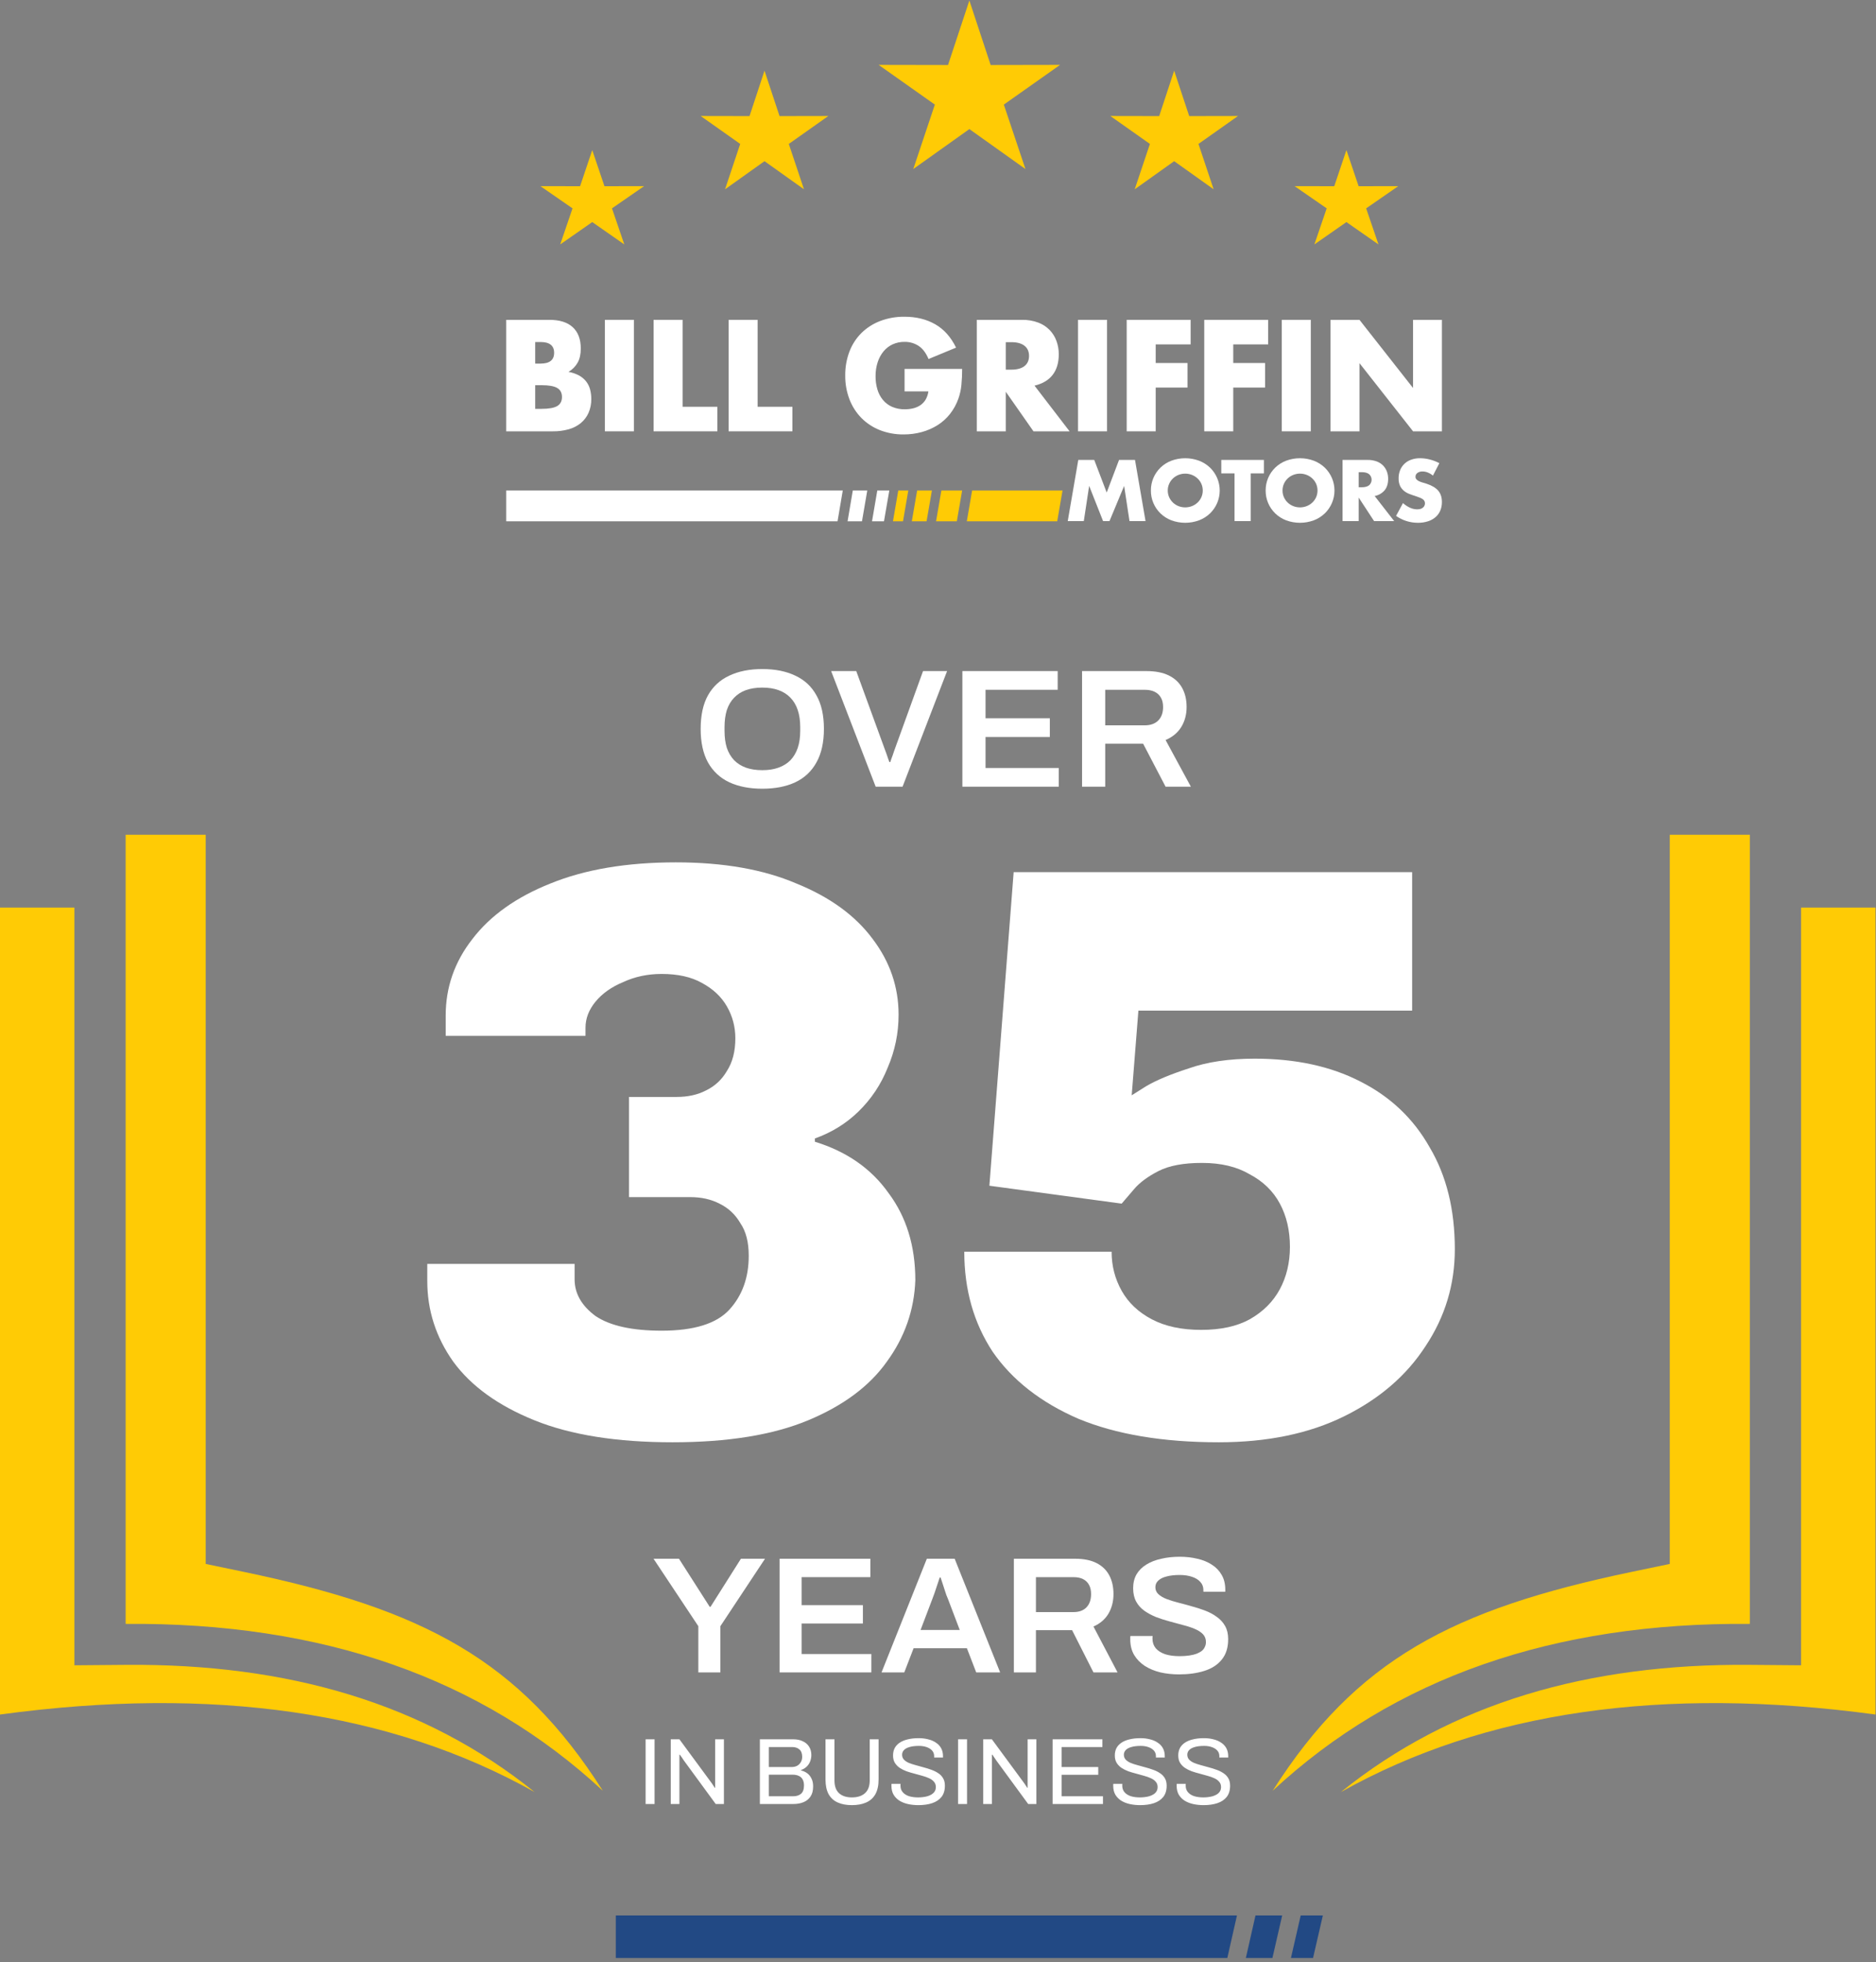
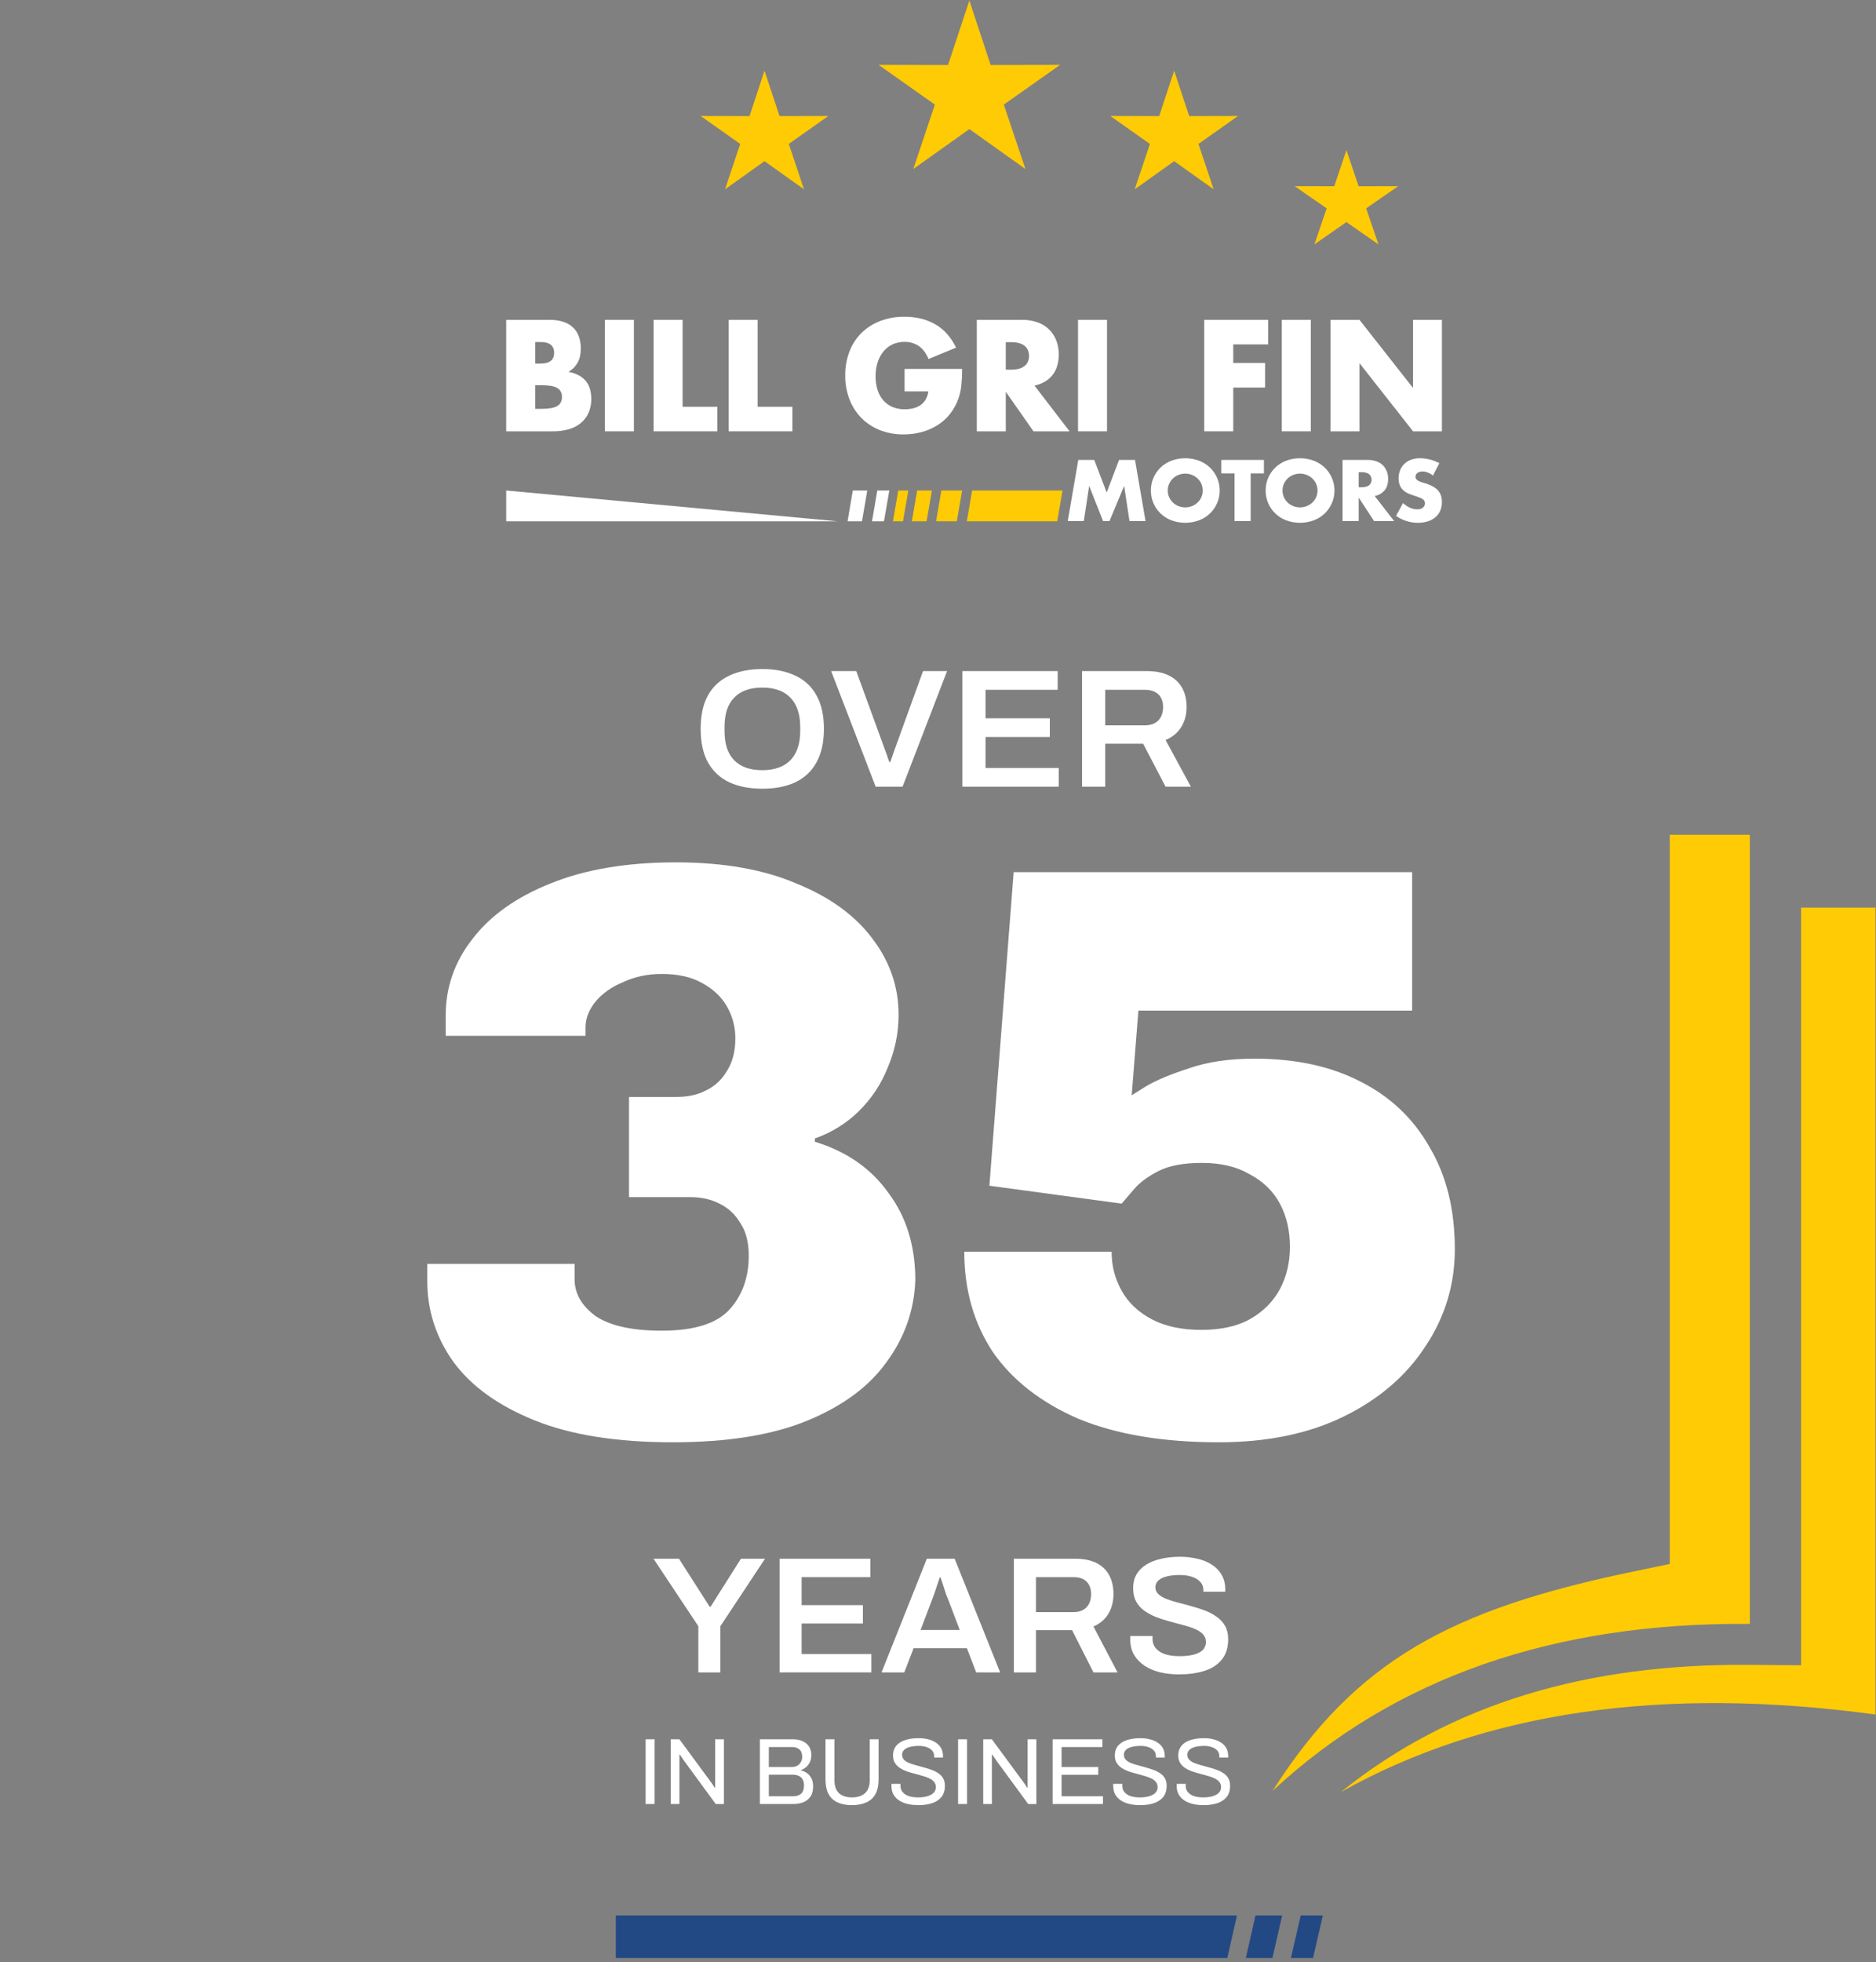
<svg xmlns="http://www.w3.org/2000/svg" width="199" height="208" viewBox="0 0 199 208" fill="none">
  <rect x="0" y="0" width="199" height="208" fill="#808080" stroke="none" />
  <path d="M80.861 83.614C79.513 83.614 78.348 83.387 77.366 82.934C76.383 82.47 75.628 81.767 75.099 80.826C74.582 79.885 74.324 78.7 74.324 77.27C74.324 75.829 74.582 74.644 75.099 73.715C75.628 72.774 76.383 72.077 77.366 71.624C78.348 71.16 79.513 70.927 80.861 70.927C82.222 70.927 83.386 71.16 84.356 71.624C85.339 72.077 86.088 72.774 86.605 73.715C87.134 74.644 87.398 75.829 87.398 77.27C87.398 78.7 87.134 79.885 86.605 80.826C86.088 81.767 85.339 82.47 84.356 82.934C83.386 83.387 82.222 83.614 80.861 83.614ZM80.861 81.648C81.516 81.648 82.089 81.559 82.58 81.38C83.084 81.201 83.506 80.939 83.846 80.594C84.186 80.237 84.445 79.802 84.621 79.29C84.797 78.765 84.885 78.164 84.885 77.485V77.092C84.885 76.401 84.797 75.793 84.621 75.269C84.445 74.745 84.186 74.31 83.846 73.965C83.506 73.608 83.084 73.34 82.58 73.161C82.089 72.982 81.516 72.893 80.861 72.893C80.206 72.893 79.627 72.982 79.123 73.161C78.632 73.34 78.216 73.608 77.876 73.965C77.536 74.31 77.278 74.745 77.102 75.269C76.938 75.793 76.856 76.401 76.856 77.092V77.485C76.856 78.164 76.938 78.765 77.102 79.29C77.278 79.802 77.536 80.237 77.876 80.594C78.216 80.939 78.632 81.201 79.123 81.38C79.627 81.559 80.206 81.648 80.861 81.648Z" fill="white" />
  <path d="M92.888 83.399L88.165 71.142H90.829L93.908 79.575C93.959 79.695 94.009 79.832 94.059 79.986C94.11 80.141 94.16 80.29 94.21 80.433C94.261 80.564 94.305 80.683 94.343 80.79H94.437C94.475 80.695 94.513 80.582 94.551 80.451C94.601 80.32 94.651 80.183 94.702 80.04C94.752 79.885 94.802 79.736 94.853 79.593L97.913 71.142H100.464L95.741 83.399H92.888Z" fill="white" />
  <path d="M102.087 83.399V71.142H112.195V73.125H104.543V76.145H111.363V78.128H104.543V81.416H112.308V83.399H102.087Z" fill="white" />
  <path d="M114.781 83.399V71.142H121.601C122.558 71.142 123.352 71.297 123.981 71.606C124.611 71.916 125.084 72.357 125.398 72.929C125.713 73.5 125.871 74.173 125.871 74.948C125.871 75.746 125.682 76.454 125.304 77.074C124.926 77.681 124.372 78.14 123.641 78.45L126.324 83.399H123.641L121.261 78.843H117.237V83.399H114.781ZM117.237 76.895H121.412C122.042 76.895 122.527 76.722 122.867 76.377C123.207 76.032 123.377 75.555 123.377 74.948C123.377 74.555 123.301 74.227 123.15 73.965C122.999 73.691 122.779 73.483 122.489 73.34C122.199 73.197 121.84 73.125 121.412 73.125H117.237V76.895Z" fill="white" />
  <path d="M74.076 177.295V172.394L69.324 165.245H72.024L75.282 170.339H75.372L78.594 165.245H81.15L76.416 172.394V177.295H74.076Z" fill="white" />
  <path d="M82.694 177.295V165.245H92.324V167.195H85.034V170.163H91.532V172.113H85.034V175.345H92.432V177.295H82.694Z" fill="white" />
  <path d="M93.51 177.295L98.316 165.245H101.268L106.092 177.295H103.554L102.564 174.73H96.912L95.922 177.295H93.51ZM97.65 172.798H101.808L100.566 169.531C100.518 169.414 100.458 169.267 100.386 169.092C100.326 168.904 100.26 168.705 100.188 168.495C100.116 168.272 100.044 168.05 99.972 167.827C99.9 167.605 99.834 167.405 99.774 167.23H99.684C99.612 167.464 99.522 167.733 99.414 168.038C99.318 168.342 99.222 168.629 99.126 168.899C99.03 169.168 98.952 169.379 98.892 169.531L97.65 172.798Z" fill="white" />
  <path d="M107.549 177.295V165.245H114.047C114.959 165.245 115.715 165.397 116.315 165.702C116.915 166.006 117.365 166.439 117.665 167.001C117.965 167.564 118.115 168.225 118.115 168.986C118.115 169.771 117.935 170.468 117.575 171.077C117.215 171.674 116.687 172.125 115.991 172.429L118.547 177.295H115.991L113.723 172.816H109.889V177.295H107.549ZM109.889 170.901H113.867C114.467 170.901 114.929 170.731 115.253 170.392C115.577 170.052 115.739 169.584 115.739 168.986C115.739 168.6 115.667 168.278 115.523 168.02C115.379 167.751 115.169 167.546 114.893 167.405C114.617 167.265 114.275 167.195 113.867 167.195H109.889V170.901Z" fill="white" />
  <path d="M125.06 177.505C124.376 177.505 123.722 177.435 123.098 177.295C122.474 177.142 121.922 176.914 121.442 176.61C120.962 176.293 120.584 175.907 120.308 175.45C120.032 174.982 119.894 174.432 119.894 173.799C119.894 173.729 119.894 173.659 119.894 173.588C119.906 173.518 119.912 173.465 119.912 173.43H122.27C122.27 173.454 122.264 173.501 122.252 173.571C122.252 173.629 122.252 173.682 122.252 173.729C122.252 174.115 122.366 174.449 122.594 174.73C122.822 175 123.152 175.21 123.584 175.363C124.016 175.503 124.526 175.573 125.114 175.573C125.51 175.573 125.858 175.55 126.158 175.503C126.47 175.456 126.734 175.392 126.95 175.31C127.178 175.216 127.364 175.111 127.508 174.994C127.652 174.865 127.754 174.724 127.814 174.572C127.886 174.42 127.922 174.256 127.922 174.08C127.922 173.741 127.814 173.46 127.598 173.237C127.382 173.015 127.088 172.827 126.716 172.675C126.356 172.523 125.942 172.388 125.474 172.271C125.018 172.142 124.544 172.013 124.052 171.885C123.572 171.756 123.098 171.604 122.63 171.428C122.174 171.241 121.76 171.018 121.388 170.76C121.028 170.503 120.74 170.181 120.524 169.794C120.308 169.396 120.2 168.922 120.2 168.372C120.2 167.809 120.32 167.318 120.56 166.896C120.812 166.475 121.16 166.129 121.604 165.86C122.06 165.579 122.588 165.374 123.188 165.245C123.788 165.104 124.442 165.034 125.15 165.034C125.81 165.034 126.428 165.104 127.004 165.245C127.592 165.374 128.108 165.585 128.552 165.877C128.996 166.158 129.344 166.521 129.596 166.966C129.848 167.4 129.974 167.921 129.974 168.53V168.74H127.652V168.565C127.652 168.225 127.544 167.938 127.328 167.704C127.124 167.47 126.83 167.288 126.446 167.16C126.074 167.031 125.636 166.966 125.132 166.966C124.592 166.966 124.13 167.019 123.746 167.124C123.362 167.218 123.068 167.364 122.864 167.564C122.66 167.751 122.558 167.985 122.558 168.266C122.558 168.559 122.666 168.805 122.882 169.004C123.098 169.203 123.386 169.373 123.746 169.513C124.118 169.654 124.532 169.783 124.988 169.9C125.456 170.017 125.93 170.146 126.41 170.286C126.902 170.415 127.376 170.567 127.832 170.743C128.3 170.919 128.714 171.141 129.074 171.41C129.446 171.668 129.74 171.99 129.956 172.376C130.172 172.763 130.28 173.225 130.28 173.764C130.28 174.666 130.052 175.392 129.596 175.942C129.152 176.493 128.534 176.891 127.742 177.137C126.962 177.383 126.068 177.505 125.06 177.505Z" fill="white" />
  <path d="M71.343 152.899C65.423 152.899 60.539 152.121 56.691 150.567C52.843 149.013 49.971 146.941 48.077 144.35C46.242 141.76 45.324 138.911 45.324 135.802V133.989H60.953V135.629C60.953 137.126 61.693 138.421 63.173 139.515C64.712 140.551 67.051 141.069 70.188 141.069C73.622 141.069 76.02 140.321 77.381 138.824C78.743 137.328 79.424 135.428 79.424 133.125C79.424 131.686 79.128 130.535 78.536 129.672C78.003 128.75 77.263 128.06 76.316 127.599C75.428 127.139 74.392 126.908 73.208 126.908H66.725V116.288H71.787C72.971 116.288 74.007 116.058 74.895 115.597C75.842 115.137 76.582 114.446 77.115 113.525C77.707 112.604 78.003 111.453 78.003 110.071C78.003 108.862 77.707 107.74 77.115 106.704C76.523 105.667 75.635 104.833 74.451 104.199C73.326 103.566 71.905 103.25 70.188 103.25C68.708 103.25 67.347 103.537 66.104 104.113C64.86 104.631 63.883 105.322 63.173 106.185C62.463 107.049 62.108 107.97 62.108 108.949V109.812H47.278V107.653C47.278 104.66 48.225 101.954 50.119 99.537C52.014 97.062 54.767 95.104 58.378 93.665C62.048 92.169 66.488 91.42 71.698 91.42C76.73 91.42 80.992 92.169 84.485 93.665C88.037 95.104 90.731 97.062 92.566 99.537C94.401 101.954 95.319 104.631 95.319 107.567C95.319 109.524 94.934 111.395 94.165 113.179C93.454 114.964 92.418 116.518 91.056 117.842C89.754 119.109 88.215 120.058 86.439 120.692V121.037C89.813 122.073 92.418 123.886 94.253 126.477C96.148 129.01 97.095 132.089 97.095 135.716C96.977 138.882 95.97 141.76 94.076 144.35C92.24 146.941 89.458 149.013 85.728 150.567C81.999 152.121 77.204 152.899 71.343 152.899Z" fill="white" />
  <path d="M129.282 152.899C123.362 152.899 118.39 152.064 114.364 150.395C110.398 148.668 107.378 146.307 105.306 143.314C103.294 140.263 102.287 136.723 102.287 132.694H117.916C117.916 134.19 118.271 135.572 118.982 136.838C119.692 138.105 120.758 139.112 122.178 139.86C123.599 140.609 125.346 140.983 127.418 140.983C129.49 140.983 131.206 140.609 132.568 139.86C133.989 139.054 135.054 137.989 135.765 136.666C136.475 135.342 136.831 133.845 136.831 132.176C136.831 130.449 136.475 128.923 135.765 127.599C135.054 126.275 133.989 125.239 132.568 124.491C131.206 123.685 129.519 123.282 127.506 123.282C125.553 123.282 124.014 123.57 122.889 124.145C121.764 124.721 120.906 125.354 120.314 126.045C119.781 126.678 119.337 127.196 118.982 127.599L104.951 125.7L107.526 92.456H149.795V107.135H120.758L120.047 116.115C120.047 116.115 120.55 115.799 121.557 115.165C122.622 114.532 124.132 113.899 126.086 113.266C128.039 112.575 130.378 112.23 133.101 112.23C137.423 112.23 141.152 113.036 144.29 114.647C147.487 116.259 149.943 118.59 151.66 121.641C153.436 124.635 154.324 128.232 154.324 132.435C154.324 136.176 153.288 139.601 151.216 142.71C149.203 145.818 146.332 148.293 142.603 150.135C138.873 151.978 134.433 152.899 129.282 152.899Z" fill="white" />
  <path d="M65.324 203.06H131.212L130.19 207.572H65.324V203.06Z" fill="#224984" />
  <path d="M133.178 203.06H136.01L134.975 207.572H132.155L133.178 203.06Z" fill="#224984" />
  <path d="M140.324 203.06L139.283 207.572H136.939L137.974 203.06H140.324Z" fill="#224984" />
  <path d="M68.485 191.246V184.386H69.435V191.246H68.485ZM71.151 191.246V184.386H72.071L75.401 188.906C75.434 188.946 75.478 189.006 75.531 189.086C75.584 189.166 75.638 189.246 75.691 189.326C75.744 189.4 75.788 189.466 75.821 189.526H75.861C75.861 189.42 75.861 189.316 75.861 189.216C75.861 189.11 75.861 189.006 75.861 188.906V184.386H76.791V191.246H75.921L72.551 186.646C72.504 186.573 72.434 186.47 72.341 186.336C72.254 186.203 72.181 186.096 72.121 186.016H72.071C72.071 186.123 72.071 186.23 72.071 186.336C72.071 186.436 72.071 186.54 72.071 186.646V191.246H71.151ZM80.604 191.246V184.386H84.144C84.537 184.386 84.877 184.456 85.164 184.596C85.451 184.73 85.671 184.92 85.824 185.166C85.984 185.413 86.064 185.706 86.064 186.046C86.064 186.306 86.017 186.546 85.924 186.766C85.831 186.986 85.701 187.17 85.534 187.316C85.368 187.463 85.177 187.573 84.964 187.646V187.686C85.204 187.74 85.421 187.836 85.614 187.976C85.808 188.116 85.961 188.303 86.074 188.536C86.194 188.763 86.254 189.043 86.254 189.376C86.254 189.823 86.161 190.183 85.974 190.456C85.787 190.73 85.537 190.93 85.224 191.056C84.911 191.183 84.551 191.246 84.144 191.246H80.604ZM81.554 190.426H84.134C84.474 190.426 84.751 190.34 84.964 190.166C85.177 189.986 85.284 189.69 85.284 189.276C85.284 189.023 85.237 188.813 85.144 188.646C85.051 188.473 84.914 188.346 84.734 188.266C84.554 188.18 84.328 188.136 84.054 188.136H81.554V190.426ZM81.554 187.326H83.964C84.191 187.326 84.388 187.283 84.554 187.196C84.721 187.103 84.851 186.976 84.944 186.816C85.044 186.65 85.094 186.463 85.094 186.256C85.094 185.896 84.998 185.633 84.804 185.466C84.611 185.293 84.354 185.206 84.034 185.206H81.554V187.326ZM90.367 191.366C89.787 191.366 89.287 191.273 88.867 191.086C88.447 190.9 88.123 190.606 87.897 190.206C87.677 189.8 87.567 189.28 87.567 188.646V184.386H88.517V188.746C88.517 189.346 88.677 189.796 88.997 190.096C89.323 190.396 89.78 190.546 90.367 190.546C90.96 190.546 91.423 190.396 91.757 190.096C92.09 189.796 92.257 189.346 92.257 188.746V184.386H93.197V188.646C93.197 189.28 93.083 189.8 92.857 190.206C92.63 190.606 92.303 190.9 91.877 191.086C91.457 191.273 90.953 191.366 90.367 191.366ZM97.421 191.366C97.048 191.366 96.688 191.33 96.341 191.256C96.001 191.183 95.698 191.066 95.431 190.906C95.164 190.74 94.951 190.526 94.791 190.266C94.638 190.006 94.561 189.686 94.561 189.306C94.561 189.273 94.561 189.24 94.561 189.206C94.568 189.173 94.571 189.14 94.571 189.106H95.531C95.531 189.126 95.528 189.16 95.521 189.206C95.521 189.246 95.521 189.283 95.521 189.316C95.521 189.583 95.601 189.81 95.761 189.996C95.921 190.183 96.141 190.323 96.421 190.416C96.708 190.503 97.031 190.546 97.391 190.546C97.551 190.546 97.718 190.536 97.891 190.516C98.071 190.496 98.241 190.463 98.401 190.416C98.568 190.363 98.714 190.296 98.841 190.216C98.974 190.13 99.078 190.026 99.151 189.906C99.231 189.78 99.271 189.626 99.271 189.446C99.271 189.22 99.204 189.033 99.071 188.886C98.944 188.733 98.774 188.61 98.561 188.516C98.348 188.416 98.104 188.33 97.831 188.256C97.564 188.176 97.288 188.1 97.001 188.026C96.714 187.953 96.434 187.87 96.161 187.776C95.894 187.676 95.654 187.556 95.441 187.416C95.228 187.27 95.054 187.09 94.921 186.876C94.794 186.663 94.731 186.403 94.731 186.096C94.731 185.81 94.788 185.553 94.901 185.326C95.021 185.1 95.194 184.91 95.421 184.756C95.654 184.596 95.941 184.476 96.281 184.396C96.621 184.31 97.011 184.266 97.451 184.266C97.811 184.266 98.144 184.306 98.451 184.386C98.764 184.46 99.038 184.576 99.271 184.736C99.511 184.89 99.698 185.086 99.831 185.326C99.964 185.566 100.031 185.856 100.031 186.196V186.316H99.091V186.166C99.091 185.94 99.021 185.746 98.881 185.586C98.741 185.426 98.548 185.303 98.301 185.216C98.061 185.13 97.788 185.086 97.481 185.086C97.081 185.086 96.748 185.126 96.481 185.206C96.214 185.28 96.014 185.39 95.881 185.536C95.754 185.676 95.691 185.836 95.691 186.016C95.691 186.223 95.754 186.396 95.881 186.536C96.014 186.676 96.188 186.793 96.401 186.886C96.614 186.973 96.858 187.053 97.131 187.126C97.404 187.2 97.681 187.276 97.961 187.356C98.248 187.43 98.524 187.516 98.791 187.616C99.064 187.71 99.308 187.83 99.521 187.976C99.741 188.116 99.914 188.296 100.041 188.516C100.168 188.73 100.231 188.993 100.231 189.306C100.231 189.793 100.111 190.19 99.871 190.496C99.631 190.796 99.301 191.016 98.881 191.156C98.461 191.296 97.974 191.366 97.421 191.366ZM101.63 191.246V184.386H102.58V191.246H101.63ZM104.296 191.246V184.386H105.216L108.546 188.906C108.579 188.946 108.622 189.006 108.676 189.086C108.729 189.166 108.782 189.246 108.836 189.326C108.889 189.4 108.932 189.466 108.966 189.526H109.006C109.006 189.42 109.006 189.316 109.006 189.216C109.006 189.11 109.006 189.006 109.006 188.906V184.386H109.936V191.246H109.066L105.696 186.646C105.649 186.573 105.579 186.47 105.486 186.336C105.399 186.203 105.326 186.096 105.266 186.016H105.216C105.216 186.123 105.216 186.23 105.216 186.336C105.216 186.436 105.216 186.54 105.216 186.646V191.246H104.296ZM111.659 191.246V184.386H116.939V185.206H112.609V187.326H116.499V188.146H112.609V190.426H116.999V191.246H111.659ZM120.946 191.366C120.573 191.366 120.213 191.33 119.866 191.256C119.526 191.183 119.223 191.066 118.956 190.906C118.69 190.74 118.476 190.526 118.316 190.266C118.163 190.006 118.086 189.686 118.086 189.306C118.086 189.273 118.086 189.24 118.086 189.206C118.093 189.173 118.096 189.14 118.096 189.106H119.056C119.056 189.126 119.053 189.16 119.046 189.206C119.046 189.246 119.046 189.283 119.046 189.316C119.046 189.583 119.126 189.81 119.286 189.996C119.446 190.183 119.666 190.323 119.946 190.416C120.233 190.503 120.556 190.546 120.916 190.546C121.076 190.546 121.243 190.536 121.416 190.516C121.596 190.496 121.766 190.463 121.926 190.416C122.093 190.363 122.24 190.296 122.366 190.216C122.5 190.13 122.603 190.026 122.676 189.906C122.756 189.78 122.796 189.626 122.796 189.446C122.796 189.22 122.73 189.033 122.596 188.886C122.47 188.733 122.3 188.61 122.086 188.516C121.873 188.416 121.63 188.33 121.356 188.256C121.09 188.176 120.813 188.1 120.526 188.026C120.24 187.953 119.96 187.87 119.686 187.776C119.42 187.676 119.18 187.556 118.966 187.416C118.753 187.27 118.58 187.09 118.446 186.876C118.32 186.663 118.256 186.403 118.256 186.096C118.256 185.81 118.313 185.553 118.426 185.326C118.546 185.1 118.72 184.91 118.946 184.756C119.18 184.596 119.466 184.476 119.806 184.396C120.146 184.31 120.536 184.266 120.976 184.266C121.336 184.266 121.67 184.306 121.976 184.386C122.29 184.46 122.563 184.576 122.796 184.736C123.036 184.89 123.223 185.086 123.356 185.326C123.49 185.566 123.556 185.856 123.556 186.196V186.316H122.616V186.166C122.616 185.94 122.546 185.746 122.406 185.586C122.266 185.426 122.073 185.303 121.826 185.216C121.586 185.13 121.313 185.086 121.006 185.086C120.606 185.086 120.273 185.126 120.006 185.206C119.74 185.28 119.54 185.39 119.406 185.536C119.28 185.676 119.216 185.836 119.216 186.016C119.216 186.223 119.28 186.396 119.406 186.536C119.54 186.676 119.713 186.793 119.926 186.886C120.14 186.973 120.383 187.053 120.656 187.126C120.93 187.2 121.206 187.276 121.486 187.356C121.773 187.43 122.05 187.516 122.316 187.616C122.59 187.71 122.833 187.83 123.046 187.976C123.266 188.116 123.44 188.296 123.566 188.516C123.693 188.73 123.756 188.993 123.756 189.306C123.756 189.793 123.636 190.19 123.396 190.496C123.156 190.796 122.826 191.016 122.406 191.156C121.986 191.296 121.5 191.366 120.946 191.366ZM127.675 191.366C127.302 191.366 126.942 191.33 126.595 191.256C126.255 191.183 125.952 191.066 125.685 190.906C125.418 190.74 125.205 190.526 125.045 190.266C124.892 190.006 124.815 189.686 124.815 189.306C124.815 189.273 124.815 189.24 124.815 189.206C124.822 189.173 124.825 189.14 124.825 189.106H125.785C125.785 189.126 125.782 189.16 125.775 189.206C125.775 189.246 125.775 189.283 125.775 189.316C125.775 189.583 125.855 189.81 126.015 189.996C126.175 190.183 126.395 190.323 126.675 190.416C126.962 190.503 127.285 190.546 127.645 190.546C127.805 190.546 127.972 190.536 128.145 190.516C128.325 190.496 128.495 190.463 128.655 190.416C128.822 190.363 128.968 190.296 129.095 190.216C129.228 190.13 129.332 190.026 129.405 189.906C129.485 189.78 129.525 189.626 129.525 189.446C129.525 189.22 129.458 189.033 129.325 188.886C129.198 188.733 129.028 188.61 128.815 188.516C128.602 188.416 128.358 188.33 128.085 188.256C127.818 188.176 127.542 188.1 127.255 188.026C126.968 187.953 126.688 187.87 126.415 187.776C126.148 187.676 125.908 187.556 125.695 187.416C125.482 187.27 125.308 187.09 125.175 186.876C125.048 186.663 124.985 186.403 124.985 186.096C124.985 185.81 125.042 185.553 125.155 185.326C125.275 185.1 125.448 184.91 125.675 184.756C125.908 184.596 126.195 184.476 126.535 184.396C126.875 184.31 127.265 184.266 127.705 184.266C128.065 184.266 128.398 184.306 128.705 184.386C129.018 184.46 129.292 184.576 129.525 184.736C129.765 184.89 129.952 185.086 130.085 185.326C130.218 185.566 130.285 185.856 130.285 186.196V186.316H129.345V186.166C129.345 185.94 129.275 185.746 129.135 185.586C128.995 185.426 128.802 185.303 128.555 185.216C128.315 185.13 128.042 185.086 127.735 185.086C127.335 185.086 127.002 185.126 126.735 185.206C126.468 185.28 126.268 185.39 126.135 185.536C126.008 185.676 125.945 185.836 125.945 186.016C125.945 186.223 126.008 186.396 126.135 186.536C126.268 186.676 126.442 186.793 126.655 186.886C126.868 186.973 127.112 187.053 127.385 187.126C127.658 187.2 127.935 187.276 128.215 187.356C128.502 187.43 128.778 187.516 129.045 187.616C129.318 187.71 129.562 187.83 129.775 187.976C129.995 188.116 130.168 188.296 130.295 188.516C130.422 188.73 130.485 188.993 130.485 189.306C130.485 189.793 130.365 190.19 130.125 190.496C129.885 190.796 129.555 191.016 129.135 191.156C128.715 191.296 128.228 191.366 127.675 191.366Z" fill="white" />
  <path fill-rule="evenodd" clip-rule="evenodd" d="M102.827 0.053L105.086 6.892L112.45 6.878L106.482 11.089L108.775 17.919L102.827 13.684L96.878 17.919L99.166 11.089L93.203 6.878L100.563 6.892L102.827 0.053Z" fill="#FFCB05" />
  <path fill-rule="evenodd" clip-rule="evenodd" d="M81.096 7.494L82.691 12.307L87.868 12.297L83.673 15.258L85.282 20.067L81.096 17.087L76.911 20.067L78.519 15.258L74.324 12.297L79.507 12.307L81.096 7.494Z" fill="#FFCB05" />
-   <path fill-rule="evenodd" clip-rule="evenodd" d="M62.824 15.913L64.119 19.741L68.324 19.733L64.917 22.089L66.224 25.913L62.824 23.543L59.425 25.913L60.731 22.089L57.324 19.733L61.533 19.741L62.824 15.913Z" fill="#FFCB05" />
  <path fill-rule="evenodd" clip-rule="evenodd" d="M142.824 15.913L144.119 19.741L148.324 19.733L144.917 22.089L146.224 25.913L142.824 23.543L139.425 25.913L140.731 22.089L137.324 19.733L141.533 19.741L142.824 15.913Z" fill="#FFCB05" />
  <path fill-rule="evenodd" clip-rule="evenodd" d="M124.552 7.494L126.147 12.307L131.325 12.297L127.129 15.258L128.738 20.067L124.552 17.087L120.367 20.067L121.98 15.258L117.78 12.297L122.963 12.307L124.552 7.494Z" fill="#FFCB05" />
  <path d="M112.71 52L112.146 55.264H102.556L103.12 52H112.71Z" fill="#FFCB05" />
-   <path d="M53.696 51.999H89.398L88.844 55.264H53.696V51.999Z" fill="white" />
+   <path d="M53.696 51.999L88.844 55.264H53.696V51.999Z" fill="white" />
  <path d="M90.462 51.999H91.997L91.436 55.264H89.908L90.462 51.999Z" fill="white" />
  <path d="M94.335 51.999L93.77 55.264H92.501L93.061 51.999H94.335Z" fill="white" />
  <mask id="mask0_503_4088" style="mask-type:luminance" maskUnits="userSpaceOnUse" x="42" y="29" width="123" height="31">
    <path d="M164.324 29H42.324V60H164.324V29Z" fill="white" />
  </mask>
  <g mask="url(#mask0_503_4088)">
    <path d="M53.695 33.907H58.278C59.367 33.907 60.194 34.168 60.759 34.691C61.324 35.213 61.607 35.965 61.607 36.948C61.607 37.543 61.5 38.037 61.285 38.429C61.051 38.841 60.713 39.184 60.304 39.424C60.696 39.491 61.075 39.621 61.427 39.808C61.718 39.967 61.975 40.182 62.18 40.443C62.374 40.694 62.515 40.982 62.596 41.289C62.681 41.617 62.724 41.954 62.721 42.292C62.731 42.799 62.632 43.301 62.431 43.766C62.245 44.184 61.966 44.554 61.615 44.847C61.239 45.153 60.803 45.377 60.336 45.506C59.784 45.659 59.213 45.733 58.64 45.725H53.695V33.907ZM56.772 38.546H57.337C58.3 38.546 58.781 38.165 58.781 37.402C58.781 36.639 58.3 36.258 57.337 36.258H56.772V38.546ZM56.772 43.343H57.447C58.221 43.343 58.776 43.243 59.111 43.044C59.446 42.845 59.613 42.526 59.613 42.088C59.613 41.649 59.446 41.331 59.111 41.132C58.776 40.934 58.221 40.834 57.447 40.834H56.772V43.343Z" fill="white" />
    <path d="M67.242 33.907H64.165V45.725H67.242V33.907Z" fill="white" />
    <path d="M72.407 33.907V43.123H76.097V45.725H69.33V33.907H72.407Z" fill="white" />
    <path d="M80.366 33.907V43.123H84.055V45.725H77.289V33.907H80.366Z" fill="white" />
    <path d="M95.954 39.111H102.061C102.063 39.681 102.037 40.252 101.982 40.819C101.935 41.306 101.83 41.785 101.668 42.246C101.462 42.837 101.16 43.391 100.773 43.884C100.403 44.354 99.954 44.757 99.447 45.075C98.928 45.398 98.365 45.644 97.775 45.804C97.151 45.973 96.507 46.057 95.86 46.054C94.999 46.065 94.143 45.911 93.34 45.6C92.607 45.314 91.942 44.879 91.386 44.323C90.831 43.758 90.399 43.086 90.114 42.348C89.803 41.535 89.648 40.671 89.659 39.8C89.649 38.936 89.8 38.078 90.106 37.269C90.385 36.531 90.819 35.86 91.378 35.302C91.945 34.747 92.621 34.315 93.364 34.032C94.191 33.72 95.07 33.566 95.954 33.578C97.189 33.578 98.272 33.844 99.204 34.377C100.135 34.91 100.873 35.735 101.416 36.853L98.497 38.06C98.225 37.413 97.871 36.948 97.437 36.665C96.996 36.381 96.479 36.234 95.954 36.242C95.521 36.236 95.093 36.324 94.698 36.5C94.325 36.67 93.995 36.922 93.732 37.237C93.453 37.578 93.24 37.969 93.104 38.389C92.947 38.875 92.87 39.383 92.877 39.894C92.872 40.366 92.939 40.836 93.073 41.289C93.192 41.696 93.392 42.074 93.662 42.402C93.925 42.717 94.258 42.967 94.635 43.131C95.062 43.311 95.522 43.399 95.985 43.389C96.281 43.39 96.576 43.356 96.864 43.288C97.135 43.225 97.394 43.113 97.626 42.959C97.852 42.806 98.042 42.605 98.183 42.371C98.34 42.101 98.441 41.802 98.481 41.493H95.954V39.111Z" fill="white" />
    <path d="M113.457 45.725H109.627L106.691 41.532V45.725H103.614V33.907H108.402C108.991 33.895 109.577 33.993 110.129 34.197C110.575 34.361 110.98 34.62 111.315 34.957C111.65 35.294 111.907 35.701 112.067 36.148C112.232 36.6 112.314 37.078 112.311 37.559C112.311 38.457 112.093 39.186 111.659 39.745C111.225 40.304 110.584 40.683 109.736 40.881L113.457 45.725ZM106.691 39.189H107.272C107.879 39.189 108.344 39.064 108.669 38.813C108.994 38.562 109.156 38.201 109.156 37.731C109.156 37.261 108.993 36.901 108.669 36.65C108.345 36.399 107.879 36.274 107.272 36.274H106.691V39.189Z" fill="white" />
    <path d="M117.429 33.907H114.352V45.725H117.429V33.907Z" fill="white" />
-     <path d="M126.298 36.509H122.593V38.484H125.968V41.086H122.593V45.725H119.517V33.907H126.298L126.298 36.509Z" fill="white" />
    <path d="M134.524 36.509H130.819V38.484H134.194V41.086H130.819V45.725H127.743V33.907H134.524L134.524 36.509Z" fill="white" />
    <path d="M139.045 33.907H135.968V45.725H139.045V33.907Z" fill="white" />
    <path d="M141.132 45.725V33.907H144.209L149.892 41.133V33.907H152.953V45.725H149.892L144.209 38.499V45.725H141.132Z" fill="white" />
    <path d="M113.263 55.242L114.381 48.759H116.075L117.394 52.215L118.704 48.759H120.398L121.516 55.242H119.813L119.245 51.51L117.691 55.242H117.01L115.534 51.51L114.966 55.242H113.263Z" fill="white" />
    <path d="M122.083 52C122.079 51.547 122.168 51.097 122.344 50.679C122.52 50.261 122.779 49.883 123.105 49.567C123.436 49.251 123.826 49.004 124.254 48.841C125.202 48.491 126.244 48.491 127.192 48.841C127.622 49.004 128.015 49.251 128.349 49.567C128.676 49.883 128.937 50.261 129.115 50.679C129.292 51.097 129.384 51.546 129.384 52C129.384 52.455 129.292 52.904 129.115 53.322C128.937 53.74 128.676 54.118 128.349 54.433C128.015 54.75 127.622 54.997 127.192 55.16C126.244 55.51 125.202 55.51 124.254 55.16C123.826 54.997 123.436 54.75 123.105 54.433C122.779 54.118 122.519 53.74 122.344 53.322C122.168 52.904 122.079 52.454 122.083 52ZM123.873 52C123.871 52.246 123.921 52.489 124.022 52.714C124.118 52.927 124.254 53.12 124.424 53.281C124.594 53.443 124.794 53.57 125.013 53.655C125.471 53.833 125.979 53.833 126.437 53.655C126.656 53.569 126.858 53.442 127.03 53.281C127.202 53.121 127.34 52.928 127.436 52.714C127.534 52.489 127.585 52.246 127.585 52C127.585 51.755 127.534 51.512 127.436 51.287C127.34 51.072 127.202 50.88 127.03 50.719C126.858 50.558 126.656 50.431 126.437 50.345C125.979 50.167 125.471 50.167 125.013 50.345C124.794 50.431 124.594 50.558 124.424 50.719C124.254 50.88 124.118 51.073 124.022 51.287C123.921 51.511 123.871 51.755 123.873 52Z" fill="white" />
    <path d="M132.667 50.186V55.242H130.956V50.186H129.55V48.759H134.073V50.186H132.667Z" fill="white" />
    <path d="M134.256 52C134.253 51.547 134.341 51.097 134.517 50.679C134.693 50.261 134.952 49.883 135.278 49.567C135.609 49.251 135.999 49.004 136.427 48.841C137.375 48.491 138.417 48.491 139.365 48.841C139.795 49.004 140.189 49.251 140.522 49.567C140.85 49.883 141.11 50.261 141.288 50.679C141.466 51.097 141.557 51.546 141.557 52C141.557 52.455 141.466 52.904 141.288 53.322C141.11 53.74 140.85 54.118 140.522 54.433C140.189 54.75 139.795 54.997 139.365 55.16C138.417 55.51 137.375 55.51 136.427 55.16C135.999 54.997 135.609 54.75 135.278 54.433C134.952 54.118 134.693 53.74 134.517 53.322C134.341 52.904 134.253 52.454 134.256 52ZM136.047 52C136.044 52.246 136.095 52.489 136.195 52.714C136.389 53.145 136.745 53.483 137.187 53.655C137.644 53.833 138.152 53.833 138.61 53.655C138.83 53.569 139.031 53.442 139.203 53.281C139.375 53.121 139.513 52.928 139.61 52.713C139.708 52.488 139.758 52.245 139.758 52C139.758 51.754 139.708 51.511 139.61 51.286C139.513 51.072 139.375 50.879 139.203 50.719C139.031 50.558 138.83 50.431 138.61 50.345C138.152 50.167 137.644 50.167 137.187 50.345C136.745 50.516 136.389 50.854 136.195 51.286C136.095 51.51 136.044 51.754 136.047 51.999" fill="white" />
    <path d="M147.888 55.241H145.758L144.125 52.748V55.241H142.413V48.759H145.076C145.404 48.752 145.729 48.806 146.037 48.918C146.292 49.011 146.523 49.16 146.714 49.352C146.891 49.534 147.027 49.751 147.116 49.988C147.207 50.236 147.253 50.498 147.251 50.762C147.251 51.255 147.13 51.655 146.889 51.961C146.616 52.287 146.237 52.508 145.819 52.584L147.888 55.241ZM144.125 51.656H144.448C144.785 51.656 145.044 51.587 145.225 51.45C145.31 51.376 145.378 51.285 145.425 51.182C145.471 51.08 145.496 50.969 145.496 50.856C145.496 50.744 145.471 50.633 145.425 50.53C145.378 50.428 145.31 50.337 145.225 50.263C145.045 50.125 144.785 50.056 144.448 50.056H144.125V51.656Z" fill="white" />
    <path d="M152.002 50.418C151.834 50.28 151.645 50.168 151.443 50.087C151.271 50.018 151.087 49.982 150.902 49.98C150.709 49.971 150.519 50.026 150.36 50.134C150.295 50.179 150.241 50.239 150.204 50.31C150.168 50.38 150.149 50.459 150.151 50.538C150.147 50.643 150.184 50.745 150.255 50.822C150.334 50.903 150.427 50.969 150.53 51.016C150.654 51.074 150.782 51.122 150.914 51.157C151.057 51.198 151.198 51.241 151.338 51.286C151.897 51.47 152.306 51.715 152.565 52.021C152.824 52.327 152.954 52.727 152.953 53.221C152.958 53.53 152.9 53.837 152.783 54.123C152.673 54.389 152.502 54.626 152.286 54.815C152.051 55.017 151.777 55.169 151.482 55.263C151.134 55.374 150.769 55.428 150.404 55.422C149.575 55.423 148.766 55.168 148.089 54.691L148.823 53.332C149.049 53.537 149.305 53.705 149.583 53.831C149.816 53.937 150.069 53.992 150.325 53.995C150.604 53.995 150.812 53.932 150.949 53.806C151.046 53.724 151.113 53.613 151.141 53.489C151.168 53.366 151.155 53.237 151.102 53.122C151.061 53.043 151.001 52.975 150.928 52.924C150.829 52.855 150.722 52.798 150.609 52.757C150.478 52.705 150.319 52.648 150.133 52.584C149.911 52.516 149.695 52.44 149.482 52.357C149.276 52.278 149.085 52.166 148.915 52.026C148.745 51.883 148.608 51.706 148.513 51.506C148.403 51.255 148.351 50.983 148.36 50.71C148.356 50.411 148.411 50.115 148.522 49.837C148.624 49.584 148.779 49.356 148.976 49.167C149.182 48.974 149.426 48.826 149.692 48.733C149.996 48.626 150.317 48.573 150.64 48.578C150.984 48.58 151.327 48.625 151.661 48.711C152.016 48.8 152.359 48.931 152.683 49.102L152.002 50.418Z" fill="white" />
    <path d="M98.853 52L98.289 55.264H96.723L97.287 52H98.853Z" fill="#FFCB05" />
    <path d="M96.35 52L95.787 55.264H94.722L95.286 52H96.35Z" fill="#FFCB05" />
    <path d="M102.061 52L101.497 55.264H99.294L99.858 52H102.061Z" fill="#FFCB05" />
  </g>
-   <path fill-rule="evenodd" clip-rule="evenodd" d="M7.893 176.536V96.215H0V181.76C22.572 178.697 41.475 181.435 56.712 189.981C45.007 180.551 30.474 176.353 13.387 176.495L7.898 176.54L7.893 176.536ZM13.329 88.493V172.151C34.185 171.981 51.059 177.878 63.947 189.843C55.091 175.939 44.89 170.606 25.875 166.64L21.822 165.796V88.493H13.329Z" fill="#FFCB05" />
  <path fill-rule="evenodd" clip-rule="evenodd" d="M191.053 176.536V96.215H198.947V181.76C176.375 178.697 157.472 181.435 142.235 189.981C153.94 180.551 168.473 176.353 185.559 176.495L191.049 176.54L191.053 176.536ZM185.618 88.493V172.151C164.762 171.981 147.888 177.878 135 189.843C143.856 175.939 154.057 170.606 173.072 166.64L177.124 165.796V88.493H185.618Z" fill="#FFCB05" />
</svg>